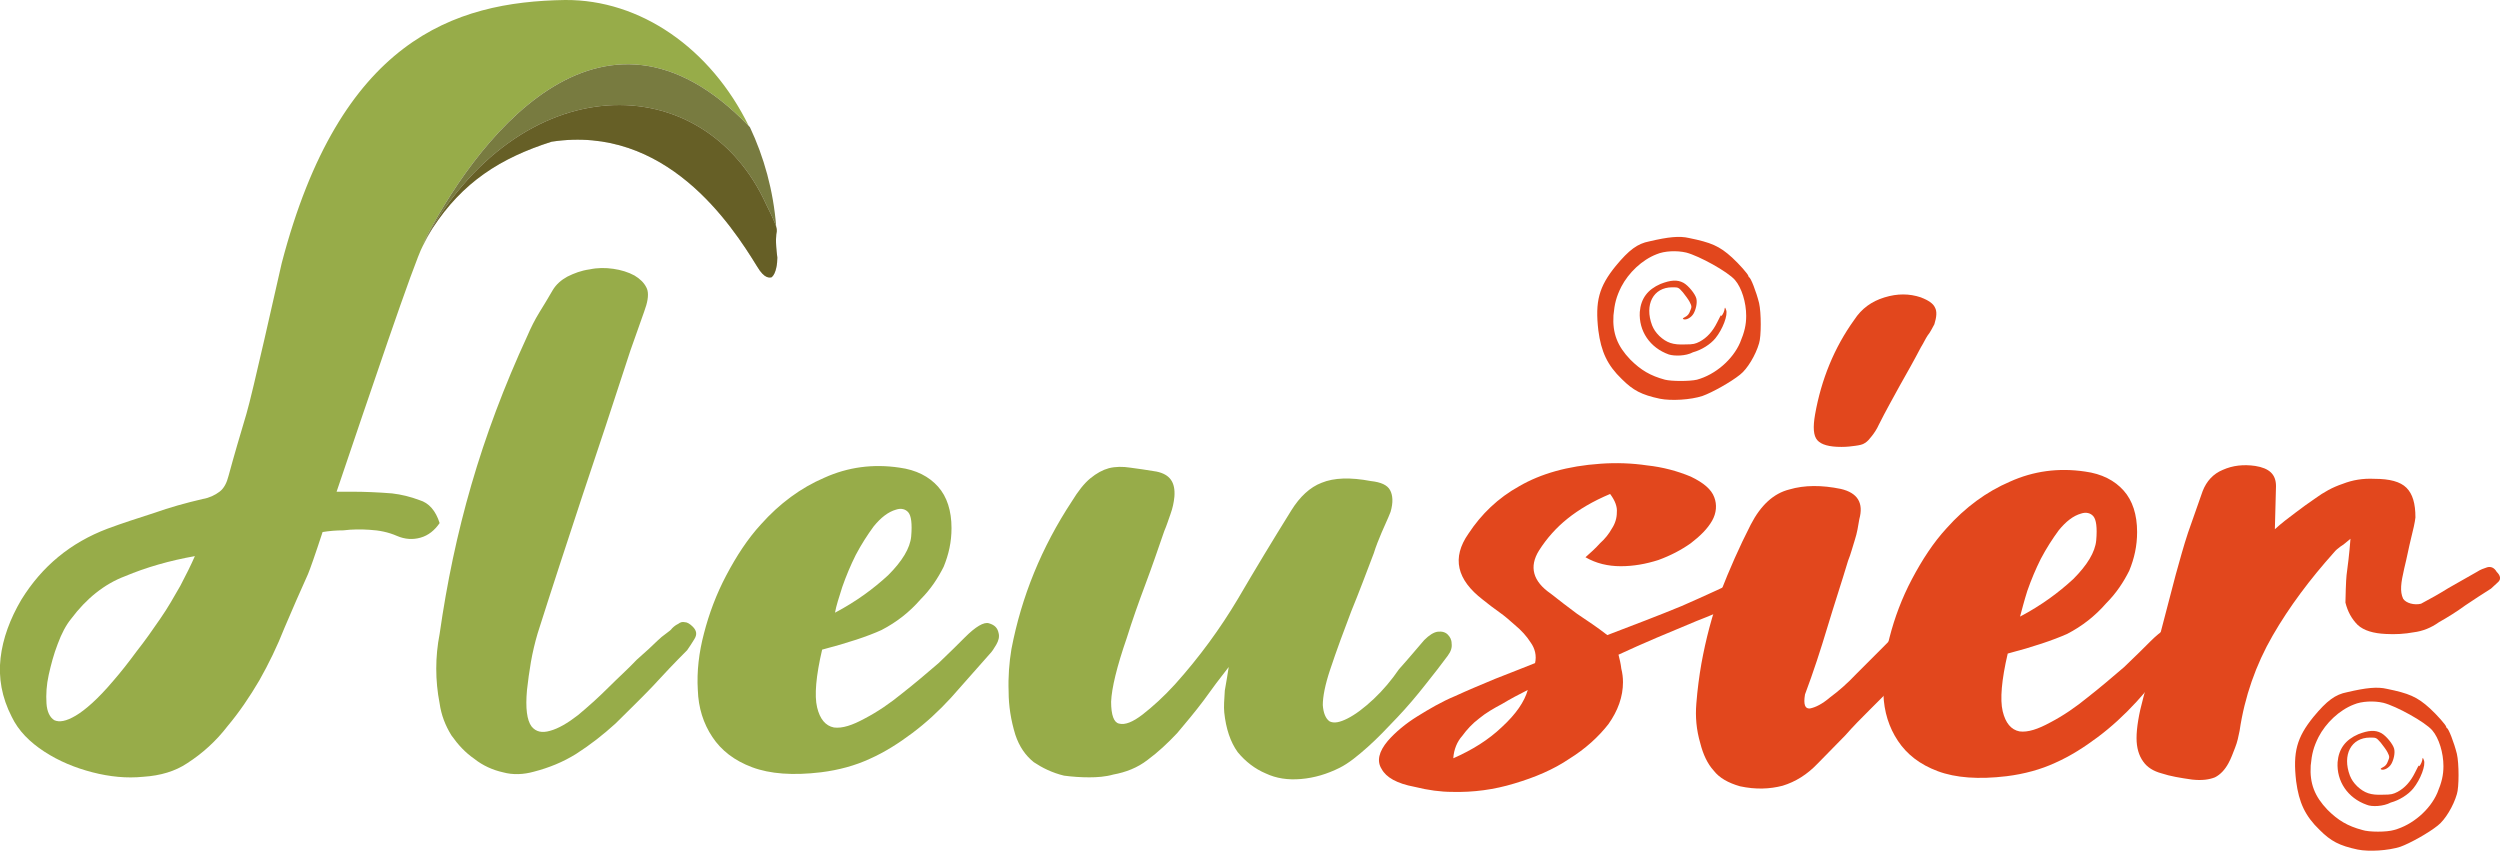
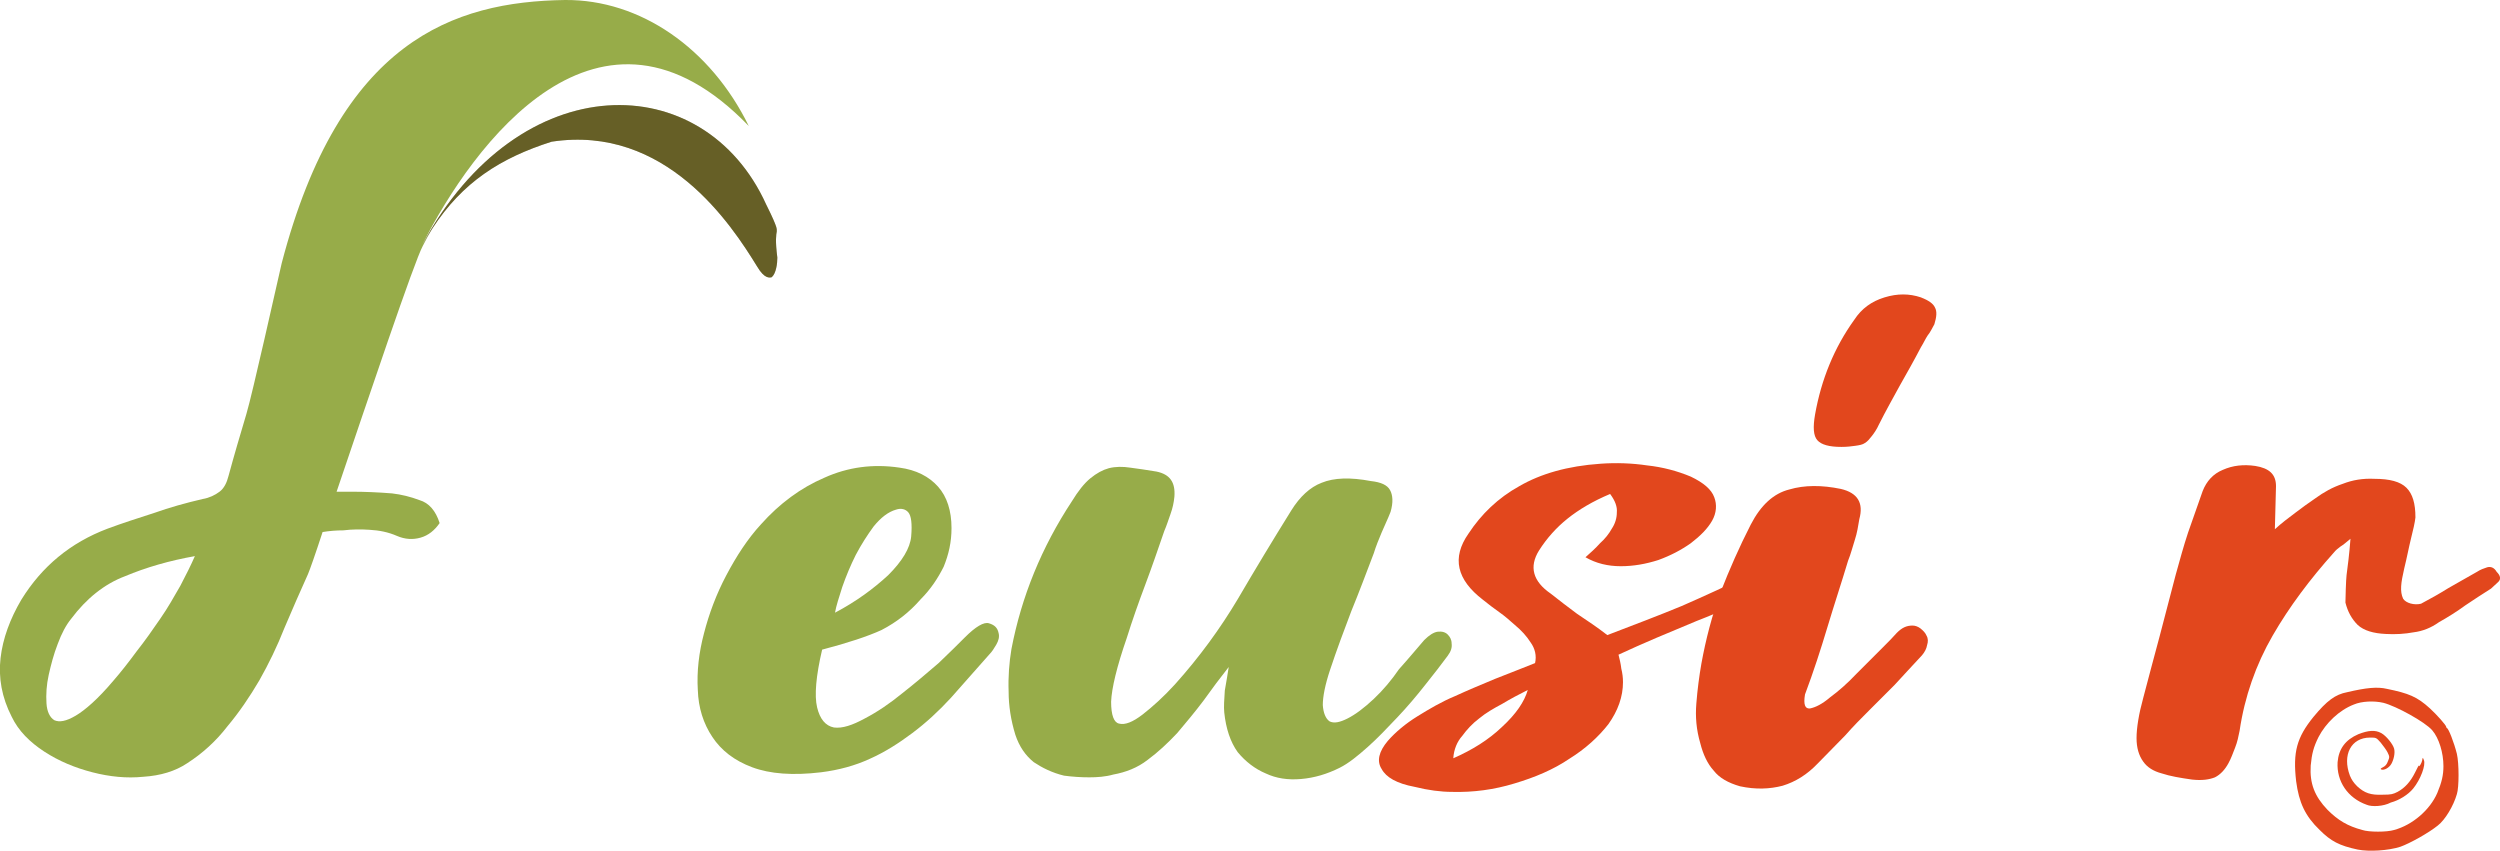
<svg xmlns="http://www.w3.org/2000/svg" xmlns:ns1="http://www.inkscape.org/namespaces/inkscape" xmlns:ns2="http://sodipodi.sourceforge.net/DTD/sodipodi-0.dtd" version="1.1" id="svg5" ns1:version="1.2.2 (b0a8486, 2022-12-01)" ns2:docname="logo-001.svg" x="0px" y="0px" viewBox="0 0 446.4 151.9" style="enable-background:new 0 0 446.4 151.9;" xml:space="preserve">
  <style type="text/css">
	.st0{fill:#97AC49;}
	.st1{fill:#E2471D;}
	.st2{fill:#787B40;}
	.st3{opacity:0.4;fill:#4D3500;enable-background:new    ;}
</style>
-   <path id="path448" class="st0" d="M117.4,114.4c0.4-0.4,1-0.9,1.7-1.4c0.4-0.3,0.7-0.5,0.9-0.8c0.4-0.4,0.7-0.6,1.1-0.8  c0.4-0.3,0.7-0.4,1.2-0.3c0.4,0,0.9,0.3,1.4,0.8c0.7,0.7,0.8,1.4,0.3,2.2c-0.4,0.7-0.9,1.4-1.3,2c-2.1,2.1-4.2,4.3-6.3,6.6  c-2.1,2.2-4.3,4.3-6.5,6.5c-2.2,2-4.5,3.8-7,5.4c-2.4,1.5-4.9,2.5-7.6,3.2c-1.8,0.5-3.7,0.6-5.5,0.1c-1.8-0.4-3.6-1.2-5.1-2.4  c-1.6-1.1-2.9-2.5-4.1-4.2c-1.1-1.8-1.8-3.6-2.1-5.7c-0.8-4.1-0.8-8.3,0-12.4c2.6-18.2,7.3-35.1,15.7-53.3c0.6-1.4,1.3-2.8,2.1-4.1  c0.8-1.3,1.6-2.6,2.4-4c0.6-1,1.5-1.8,2.6-2.4c1.2-0.6,2.5-1.1,4-1.3c1.4-0.3,2.8-0.3,4.2-0.1s2.7,0.6,3.8,1.2  c1,0.6,1.7,1.3,2.1,2.1c0.4,0.7,0.4,1.8,0,3.2c-0.5,1.6-1.1,3.1-1.6,4.6s-1.1,3-1.6,4.6c-2.7,8.3-5.4,16.5-8.2,24.8  c-2.7,8.2-5.4,16.4-8,24.6c-0.5,1.7-0.9,3.4-1.2,5.1c-0.3,1.7-0.5,3.3-0.7,5c-0.3,3.3,0,5.4,0.8,6.5c0.8,1,1.9,1.2,3.3,0.8  c1.5-0.4,3.2-1.4,5-2.8c1.8-1.5,3.6-3.1,5.4-4.9c1.8-1.8,3.6-3.4,5.1-5C115.3,116.4,116.6,115.2,117.4,114.4L117.4,114.4z" />
  <path id="path442" class="st0" d="M254.3,114.3c0.9-0.9,1.7-1.4,2.4-1.5c0.8-0.1,1.4,0.1,1.8,0.5s0.7,0.9,0.7,1.6  c0.1,0.7-0.1,1.4-0.7,2.2c-1.1,1.5-2.5,3.3-4.1,5.3c-1.5,1.9-3.1,3.8-4.9,5.7c-1.8,1.9-3.5,3.7-5.3,5.3c-1.8,1.6-3.4,2.9-5,3.7  c-2.2,1.1-4.5,1.8-6.9,2c-2.3,0.2-4.4-0.1-6.3-1c-1.9-0.8-3.6-2.1-5-3.8c-1.3-1.8-2.1-4.2-2.4-7.1c-0.1-1,0-2.3,0.1-3.9  c0.3-1.6,0.5-3,0.7-4.2c-1.5,1.9-3,3.9-4.5,6c-1.5,2-3.1,3.9-4.7,5.8c-1.7,1.8-3.4,3.4-5.3,4.8c-1.8,1.4-3.9,2.2-6.1,2.6  c-1.4,0.4-2.9,0.5-4.3,0.5c-1.5,0-3-0.1-4.5-0.3c-2.1-0.5-3.9-1.4-5.4-2.4c-1.5-1.2-2.6-2.8-3.3-4.9c-0.8-2.6-1.2-5.2-1.2-7.7  c-0.1-2.6,0.1-5.2,0.5-7.6c1.8-9.4,5.4-18.2,10.8-26.4c1.1-1.8,2.2-3.2,3.3-4.1s2.2-1.5,3.3-1.8c1.2-0.3,2.5-0.3,3.8-0.1  c1.4,0.2,3,0.4,4.7,0.7c2.4,0.5,3.4,1.9,3.2,4.5c-0.1,1-0.3,2-0.7,3.1s-0.7,2.1-1.1,3c-1.1,3.2-2.2,6.4-3.4,9.6s-2.3,6.3-3.3,9.5  c-1.8,5.2-2.7,9-2.8,11.4c0,2.4,0.5,3.7,1.4,3.9c1.1,0.3,2.5-0.3,4.2-1.6c1.8-1.4,3.8-3.2,5.8-5.4c4.4-4.9,8.1-10,11.2-15.2  c3.1-5.3,6.3-10.6,9.6-15.9c1.5-2.4,3.3-4.1,5.4-4.9c2.2-0.9,5.1-1,8.8-0.3c1.8,0.2,2.9,0.7,3.4,1.6s0.6,2.2,0.1,3.9  c-0.5,1.3-1.1,2.5-1.6,3.7s-1,2.4-1.4,3.7c-1.3,3.4-2.6,6.9-4,10.3c-1.3,3.4-2.6,6.9-3.8,10.5c-0.9,2.7-1.3,4.8-1.3,6.3  c0.1,1.4,0.5,2.4,1.2,2.9c0.8,0.4,1.8,0.2,3.2-0.5c1.4-0.7,3-1.9,4.7-3.5s3.2-3.4,4.5-5.3C251.6,117.5,253,115.8,254.3,114.3  L254.3,114.3z" />
  <path id="path439" class="st1" d="M289,116.9c0.2,0.8,0.4,1.6,0.5,2.5c0.2,0.8,0.3,1.6,0.3,2.4c0,2.6-0.9,5.1-2.6,7.5  c-1.8,2.3-4.1,4.4-7,6.2c-2.8,1.9-6.1,3.3-9.8,4.4c-3.6,1.1-7.3,1.6-11.1,1.5c-2,0-4.3-0.3-6.7-0.9c-3.2-0.6-5.1-1.7-5.9-3.2  c-0.9-1.4-0.5-3.1,1.1-5c1.4-1.6,3.2-3.1,5.3-4.4c2.1-1.3,4.3-2.6,6.7-3.6c2.4-1.1,4.8-2.1,7.2-3.1c2.5-1,4.9-1.9,7.1-2.8  c0.3-1.3,0-2.6-0.8-3.7c-0.7-1.1-1.6-2.1-2.8-3.1c-0.9-0.8-1.8-1.6-2.8-2.3c-1-0.7-1.9-1.4-2.9-2.2c-4.7-3.6-5.6-7.5-2.6-11.8  c2.3-3.5,5.3-6.4,9.1-8.5c3.8-2.2,8.6-3.6,14.5-4c2.8-0.2,5.6-0.1,8.3,0.3c2.8,0.3,5.4,1,7.8,2c2.3,1.1,3.7,2.3,4.2,3.7  c0.5,1.3,0.4,2.8-0.4,4.2c-0.8,1.4-2.1,2.7-3.8,4c-1.7,1.2-3.6,2.2-5.8,3c-2.2,0.7-4.4,1.1-6.7,1.1c-2.3,0-4.4-0.5-6.3-1.6  c0.9-0.8,1.8-1.6,2.6-2.5c0.9-0.8,1.6-1.7,2.1-2.6c0.6-0.9,0.9-1.9,0.9-2.9c0.1-1-0.3-2.1-1.2-3.3c-3.1,1.3-5.6,2.8-7.6,4.4  s-3.7,3.5-5.1,5.7c-1.8,2.9-1.1,5.5,2.1,7.7c1.5,1.2,3.1,2.4,4.7,3.6c1.8,1.2,3.6,2.4,5.4,3.8c4.7-1.8,9.2-3.5,13.3-5.2  c4.1-1.8,8.3-3.7,12.7-5.9c1-0.5,1.8-0.7,2.6-0.7s1.4,0.1,1.7,0.4c0.4,0.2,0.6,0.6,0.5,1.1c0,0.4-0.4,0.9-1.2,1.4  c-4.2,2.4-8.8,4.5-13.7,6.4C298.1,112.9,293.5,114.8,289,116.9L289,116.9z M259.5,135.4c3.4-1.5,6.3-3.3,8.7-5.6  c2.5-2.3,4-4.5,4.6-6.6c-1.6,0.8-3.1,1.6-4.6,2.5c-1.5,0.8-2.9,1.6-4.1,2.6c-1.2,0.9-2.2,2-3,3.1  C260.2,132.4,259.6,133.8,259.5,135.4L259.5,135.4z" />
  <path id="path436" class="st1" d="M341.5,111.7c0.5,0,1,0.2,1.4,0.5c0.5,0.4,0.9,0.8,1.1,1.3c0.3,0.5,0.3,1.1,0.1,1.7  c-0.1,0.6-0.4,1.2-0.9,1.8c-1.8,1.9-3.4,3.7-4.9,5.3c-1.5,1.5-3,3-4.5,4.5c-1.4,1.4-2.9,2.9-4.3,4.5c-1.5,1.5-3.1,3.2-4.9,5  c-1.9,2-4,3.3-6.3,4c-2.3,0.6-4.8,0.7-7.6,0.1c-2.1-0.6-3.7-1.5-4.7-2.8c-1.1-1.2-1.9-2.9-2.4-4.9c-0.7-2.4-0.9-4.7-0.7-7.1  c0.2-2.5,0.5-4.8,0.9-7.1c0.8-4.4,1.9-8.6,3.4-12.7c1.6-4.1,3.4-8.2,5.4-12.1c1.8-3.5,4.1-5.6,6.9-6.3c2.7-0.8,5.8-0.8,9.2-0.1  c3,0.7,4.1,2.5,3.3,5.4c-0.2,1.2-0.4,2.5-0.8,3.7s-0.7,2.5-1.2,3.7c-1.2,4-2.5,7.9-3.7,11.9s-2.5,8-4,12c-0.3,1.8,0,2.6,0.9,2.5  c1-0.2,2.2-0.8,3.6-2c1.5-1.1,3.1-2.5,4.7-4.2c1.8-1.8,3.3-3.3,4.7-4.7c1-1,1.8-1.8,2.5-2.6C339.6,112.1,340.4,111.7,341.5,111.7  L341.5,111.7z M328.8,79.8c-2.2,0-3.6-0.4-4.3-1.2c-0.7-0.8-0.8-2.3-0.4-4.6c1.1-6.2,3.4-11.9,7-16.9c1.3-2,3.1-3.3,5.4-4  s4.4-0.7,6.5,0c1.3,0.5,2.2,1.1,2.5,1.8c0.4,0.7,0.3,1.7-0.1,3c-0.4,0.7-0.7,1.4-1.2,2c-0.4,0.6-0.7,1.3-1.2,2.1  c-1.2,2.3-2.5,4.6-3.8,6.9c-1.2,2.2-2.5,4.5-3.7,6.9c-0.4,0.9-0.9,1.6-1.3,2.1s-0.7,0.9-1.2,1.2c-0.4,0.3-1,0.4-1.7,0.5  C330.6,79.7,329.8,79.8,328.8,79.8L328.8,79.8z" />
-   <path id="path433" class="st1" d="M358.5,116.7c-1.1,4.7-1.4,8.2-0.9,10.3c0.5,2.1,1.5,3.3,3,3.6c1.5,0.2,3.3-0.4,5.5-1.6  c2.3-1.2,4.5-2.7,6.7-4.5c2.3-1.8,4.4-3.6,6.5-5.4c2-1.9,3.6-3.5,4.7-4.6c1.9-1.9,3.4-2.8,4.3-2.5c1,0.3,1.5,0.8,1.7,1.7  c0.2,0.7,0,1.4-0.4,2.1s-0.8,1.3-1.2,1.7c-2.4,2.7-4.7,5.3-6.9,7.8c-2.2,2.4-4.5,4.5-6.9,6.3s-4.9,3.4-7.6,4.6  c-2.6,1.2-5.5,2-8.7,2.4c-5,0.6-9.1,0.3-12.3-0.9c-3.2-1.2-5.5-3-7.1-5.4s-2.5-5.2-2.6-8.4c-0.2-3.3,0.2-6.7,1.1-10.1  c0.9-3.5,2.2-7,4-10.4s3.8-6.5,6.2-9.1c3.3-3.7,7.1-6.5,11.3-8.3c4.2-1.9,8.7-2.5,13.4-1.8c3,0.4,5.3,1.6,6.9,3.4s2.4,4.3,2.4,7.4  c0,2.5-0.5,4.7-1.4,6.9c-1,2-2.3,4-4.1,5.8c-2,2.3-4.3,4.1-7,5.5C366.6,114.3,363.1,115.5,358.5,116.7L358.5,116.7z M360.7,110.1  c3.8-2,6.9-4.3,9.5-6.7c2.5-2.5,3.9-4.8,4.1-6.9c0.2-2.3,0-3.7-0.5-4.3c-0.5-0.6-1.3-0.8-2.2-0.5c-1.4,0.4-2.7,1.4-4,3  c-1.1,1.5-2.2,3.2-3.2,5.1c-0.9,1.8-1.7,3.7-2.4,5.7C361.4,107.4,361,109,360.7,110.1z" />
  <path id="path430" ns2:nodetypes="sccccscccccccccscscscccccccccccccscscccccccscs" class="st1" d="M406.2,94.5  c1.2-1.1,2.4-2,3.6-2.9s2.4-1.8,3.6-2.6c1.5-1.1,3.1-2,4.9-2.6c1.8-0.7,3.6-1,5.7-0.9c2.7,0,4.6,0.5,5.7,1.6s1.6,2.8,1.6,5.3  c-0.1,0.9-0.4,2.2-0.8,3.8c-0.4,1.6-0.7,3.3-1.2,5.3c-0.6,2.6-0.8,4.1-0.2,5.4c0.5,0.8,2,1.2,3.2,0.9c1.7-0.9,3.3-1.8,4.9-2.8  c1.7-1,3.4-1.9,5.1-2.9c0.6-0.4,1.2-0.6,1.8-0.8c0.7-0.2,1.3,0.1,1.7,0.8c0.7,0.7,0.8,1.3,0.3,1.8c-0.4,0.4-0.9,0.8-1.3,1.2  c-1.6,1-3.1,2-4.6,3c-1.5,1.1-3.1,2.1-4.7,3c-1.4,1-2.9,1.6-4.5,1.8c-1.6,0.3-3.3,0.4-5,0.3c-2.2-0.1-3.9-0.6-5-1.6  c-1.1-1.1-1.8-2.4-2.2-4c0-0.6,0.1-4.2,0.2-4.9c0.2-1.5,0.5-3.8,0.7-6.5c-0.7,0.6-1.3,1.1-1.8,1.4c-0.4,0.3-0.8,0.6-1.2,1.1  c-4.2,4.7-7.9,9.6-10.9,14.8c-3,5.2-5,10.9-5.9,17c-0.2,1-0.4,2-0.8,3s-0.7,1.9-1.2,2.8c-0.6,1.1-1.4,2-2.4,2.5  c-1,0.4-2.3,0.6-4.1,0.4c-2.1-0.3-3.9-0.6-5.4-1.1c-1.5-0.4-2.6-1.1-3.3-2.1c-0.8-1.1-1.2-2.5-1.2-4.2c0-1.8,0.4-4.3,1.2-7.2  c1-3.7,1.9-7.3,2.9-10.9l2.9-11.1c0.7-2.5,1.4-5.1,2.2-7.5l2.6-7.4c0.7-1.8,1.9-3.1,3.6-3.8c1.8-0.8,3.7-1,5.8-0.7  c2.5,0.4,3.7,1.5,3.7,3.6L406.2,94.5L406.2,94.5z" />
-   <path id="path975" class="st1" d="M296.4,71.2c-3.3-0.7-4.8-1.5-6.8-3.5c-2.6-2.5-3.7-4.9-4.2-8.7c-0.6-5.2,0.1-7.8,3.1-11.5  c2.4-2.9,3.9-4,6-4.4c3.4-0.8,5.4-1,7.1-0.6c3.9,0.8,5.4,1.4,7.7,3.5c1.2,1.1,2.9,3,2.9,3.3c0,0.1,0.1,0.2,0.1,0.2  c0.3,0,1.3,2.6,1.8,4.6c0.4,1.7,0.4,6,0,7.2c-0.6,2.1-2.1,4.6-3.4,5.6c-1.6,1.3-5,3.2-6.7,3.8C301.9,71.4,298.4,71.6,296.4,71.2  L296.4,71.2z M303,67.8c3.3-0.9,6.4-3.6,7.7-6.6c0.8-1.9,1.1-3.2,1.1-4.8c0-2.4-0.8-5-2-6.4c-1.3-1.5-6.4-4.3-8.7-4.9  c-1.7-0.4-3.9-0.3-5.3,0.3c-2.6,1-5,3.3-6.3,5.8c-0.9,1.8-1.2,3-1.4,5.1c-0.2,3.2,0.7,5.5,3,7.9c1.9,1.9,3.6,2.9,6.2,3.6  C298.5,68.1,301.7,68.1,303,67.8L303,67.8z M298,63.3c-3.4-1.2-5.4-4.2-5.2-7.6c0.2-2.4,1.4-4,3.7-5c1.8-0.7,3-0.8,4.1-0.2  c0.9,0.5,2.1,2,2.3,2.8c0.2,0.8-0.1,2-0.5,2.7s-1.3,1.2-1.8,1c-0.2-0.1-0.1-0.2,0.3-0.4s0.7-0.5,0.9-1.1c0.3-0.7,0.3-0.8-0.1-1.6  c-0.2-0.4-0.8-1.2-1.2-1.7c-0.8-0.9-0.8-0.9-1.9-0.9c-3.4,0-5,3.1-3.6,6.8c0.3,0.7,0.6,1.2,1.3,1.9c1.3,1.2,2.4,1.6,4.6,1.5  c1.5,0,1.8-0.1,2.6-0.5c1.3-0.7,2.3-1.8,3.1-3.4c0.4-0.8,0.7-1.4,0.7-1.3c0,0.4,0.5-0.4,0.6-0.9c0.1-0.6,0.1-0.6,0.3-0.1  c0.4,0.9-0.6,3.5-1.9,5.1c-0.9,1.1-2.5,2.1-4,2.5C301,63.6,299,63.6,298,63.3L298,63.3z" />
  <path id="path433-1" ns1:transform-center-x="-91.377902" ns1:transform-center-y="53.058137" class="st0" d="M146.8,116  c-1.1,4.7-1.4,8.2-0.9,10.3c0.5,2.1,1.5,3.3,3,3.6c1.5,0.2,3.3-0.4,5.5-1.6c2.3-1.2,4.5-2.7,6.7-4.5c2.3-1.8,4.4-3.6,6.5-5.4  c2-1.9,3.6-3.5,4.7-4.6c1.9-1.9,3.4-2.8,4.3-2.5c1,0.3,1.5,0.8,1.7,1.7c0.2,0.7,0,1.4-0.4,2.1s-0.8,1.3-1.2,1.7  c-2.4,2.7-4.7,5.3-6.9,7.8c-2.2,2.4-4.5,4.5-6.9,6.3s-4.9,3.4-7.6,4.6c-2.6,1.2-5.5,2-8.7,2.4c-5,0.6-9.1,0.3-12.3-0.9  c-3.2-1.2-5.5-3-7.1-5.4c-1.6-2.4-2.5-5.2-2.6-8.4c-0.2-3.3,0.2-6.7,1.1-10.1c0.9-3.5,2.2-7,4-10.4c1.8-3.4,3.8-6.5,6.2-9.1  c3.3-3.7,7.1-6.5,11.3-8.3c4.2-1.9,8.7-2.5,13.4-1.8c3,0.4,5.3,1.6,6.9,3.4c1.6,1.8,2.4,4.3,2.4,7.4c0,2.5-0.5,4.7-1.4,6.9  c-1,2-2.3,4-4.1,5.8c-2,2.3-4.3,4.1-7,5.5C155,113.6,151.4,114.8,146.8,116L146.8,116z M149.1,109.4c3.8-2,6.9-4.3,9.5-6.7  c2.5-2.5,3.9-4.8,4.1-6.9c0.2-2.3,0-3.7-0.5-4.3c-0.5-0.6-1.3-0.8-2.2-0.5c-1.4,0.4-2.7,1.4-4,3c-1.1,1.5-2.2,3.2-3.2,5.1  c-0.9,1.8-1.7,3.7-2.4,5.7C149.8,106.7,149.3,108.2,149.1,109.4L149.1,109.4z" />
  <path id="path975-99" class="st1" d="M421,151.7c-3.3-0.7-4.8-1.5-6.8-3.5c-2.6-2.5-3.7-4.9-4.2-8.7c-0.6-5.2,0.1-7.8,3.1-11.5  c2.4-2.9,3.9-4,6-4.4c3.4-0.8,5.4-1,7.1-0.6c3.9,0.8,5.4,1.4,7.7,3.5c1.2,1.1,2.9,3,2.9,3.3c0,0.1,0.1,0.2,0.1,0.2  c0.3,0,1.3,2.6,1.8,4.6c0.4,1.7,0.4,6,0,7.2c-0.6,2.1-2.1,4.6-3.4,5.6c-1.6,1.3-5,3.2-6.7,3.8C426.4,151.9,423,152.1,421,151.7  L421,151.7z M427.5,148.2c3.3-0.9,6.4-3.6,7.7-6.6c0.8-1.9,1.1-3.2,1.1-4.8c0-2.4-0.8-5-2-6.4c-1.3-1.5-6.4-4.3-8.7-4.9  c-1.7-0.4-3.9-0.3-5.3,0.3c-2.6,1-5,3.3-6.3,5.8c-0.9,1.8-1.2,3-1.4,5.1c-0.2,3.2,0.7,5.5,3,7.9c1.9,1.9,3.6,2.9,6.2,3.6  C423,148.6,426.2,148.6,427.5,148.2L427.5,148.2z M422.6,143.7c-3.4-1.2-5.4-4.2-5.2-7.6c0.2-2.4,1.4-4,3.7-5c1.8-0.7,3-0.8,4.1-0.2  c0.9,0.5,2.1,2,2.3,2.8c0.2,0.8-0.1,2-0.5,2.7s-1.3,1.2-1.8,1c-0.2-0.1-0.1-0.2,0.3-0.4c0.4-0.2,0.7-0.5,0.9-1.1  c0.3-0.7,0.3-0.8-0.1-1.6c-0.2-0.4-0.8-1.2-1.2-1.7c-0.8-0.9-0.8-0.9-1.9-0.9c-3.4,0-5,3.1-3.6,6.8c0.3,0.7,0.6,1.2,1.3,1.9  c1.3,1.2,2.4,1.6,4.6,1.5c1.5,0,1.8-0.1,2.6-0.5c1.3-0.7,2.3-1.8,3.1-3.4c0.4-0.8,0.7-1.4,0.7-1.3c0,0.4,0.5-0.4,0.6-0.9  c0.1-0.6,0.1-0.6,0.3-0.1c0.4,0.9-0.6,3.5-1.9,5.1c-0.9,1.1-2.5,2.1-4,2.5C425.6,144,423.5,144.1,422.6,143.7L422.6,143.7z" />
  <g>
    <path class="st0" d="M133.7,22.5C126.9,8.6,114.3-0.1,100.9,0C81,0.3,60.7,7.2,50.3,47c-0.9,3.9-5.2,23.2-6.3,26.9   s-2.2,7.4-3.2,11.1c-0.3,1.2-0.8,2.2-1.6,2.8c-0.8,0.6-1.8,1.1-3,1.3c-3,0.7-5.9,1.5-8.7,2.5c-2.8,0.9-5.6,1.8-8.3,2.8   c-6.6,2.5-11.7,6.7-15.4,12.7c-2,3.4-3.3,6.9-3.7,10.4c-0.4,3.5,0.2,7,2,10.5c1.2,2.5,3.2,4.5,5.8,6.2c2.6,1.7,5.5,2.9,8.6,3.7   c3.1,0.8,6.1,1.1,9.1,0.8c3.1-0.2,5.7-1,7.8-2.4c2.8-1.8,5.2-4,7.2-6.6c2.1-2.5,4-5.3,5.7-8.2c1.7-3,3.2-6.1,4.5-9.4   c1.4-3.3,2.8-6.5,4.2-9.6c0.3-0.7,1.3-3.5,2.6-7.5c1.2-0.2,2.5-0.3,3.7-0.3c1.6-0.2,3.2-0.2,4.7-0.1c1.7,0.1,3.3,0.4,4.9,1.1   c1.4,0.6,2.8,0.7,4.2,0.3c1.4-0.4,2.5-1.3,3.4-2.6c-0.7-2.2-1.9-3.6-3.6-4.1c-1.6-0.6-3.2-1-4.9-1.2c-2.5-0.2-4.9-0.3-7.2-0.3   c-0.9,0-1.8,0-2.7,0C65.7,71.3,74,46.6,75.5,43.9c0.5-1,1.1-2.1,1.7-3.1c-0.6,0.9-1.2,1.9-1.8,2.9C84.4,25.9,107-5.2,133.7,22.5z    M32.2,104.6c-1.1,1.9-2.2,3.9-3.6,5.9c-1.3,1.9-2.7,3.9-4.2,5.8c-1.4,1.9-2.8,3.7-4.2,5.3c-2.7,3.2-5,5.2-6.7,6.2   c-1.7,1-2.9,1.2-3.8,0.8c-0.8-0.5-1.3-1.5-1.4-3c-0.1-1.6,0-3.3,0.4-5.1c0.4-1.8,0.9-3.7,1.6-5.5c0.7-1.9,1.5-3.4,2.4-4.5   c2.7-3.6,5.9-6.2,9.6-7.6c3.8-1.6,8-2.8,12.5-3.6C34.1,100.9,33.2,102.7,32.2,104.6z" />
-     <path class="st2" d="M75.4,43.7c17.4-32.2,50.3-31.7,61.4-7.2c1.2,2.4,1.6,3.4,1.8,4c-0.5-6.5-2.2-12.5-4.7-17.8   c-0.1-0.1-0.1-0.1-0.2-0.2C107-5.2,84.4,25.9,75.4,43.7z" />
    <path class="st2" d="M138.7,41.3c0-0.3,0-0.5-0.1-0.8c-0.2-0.6-0.6-1.6-1.8-4c-11.1-24.5-44-25-61.4,7.2c0.6-1,1.2-2,1.8-2.9   c5.4-8.3,12.2-12.6,21.3-15.5c20.4-3.1,32.1,14.8,36.7,22.3c1.3,2.2,2.2,2,2.6,1.9c0.8-0.7,1-2.5,1-3.5   C138.4,42.9,138.6,41.9,138.7,41.3z" />
    <path class="st3" d="M138.7,41.3c0-0.3,0-0.5-0.1-0.8c-0.2-0.6-0.6-1.6-1.8-4c-11.1-24.5-44-25-61.4,7.2c0.6-1,1.2-2,1.8-2.9   c5.4-8.3,12.2-12.6,21.3-15.5c20.4-3.1,32.1,14.8,36.7,22.3c1.3,2.2,2.2,2,2.6,1.9c0.8-0.7,1-2.5,1-3.5   C138.4,42.9,138.6,41.9,138.7,41.3z" />
  </g>
</svg>